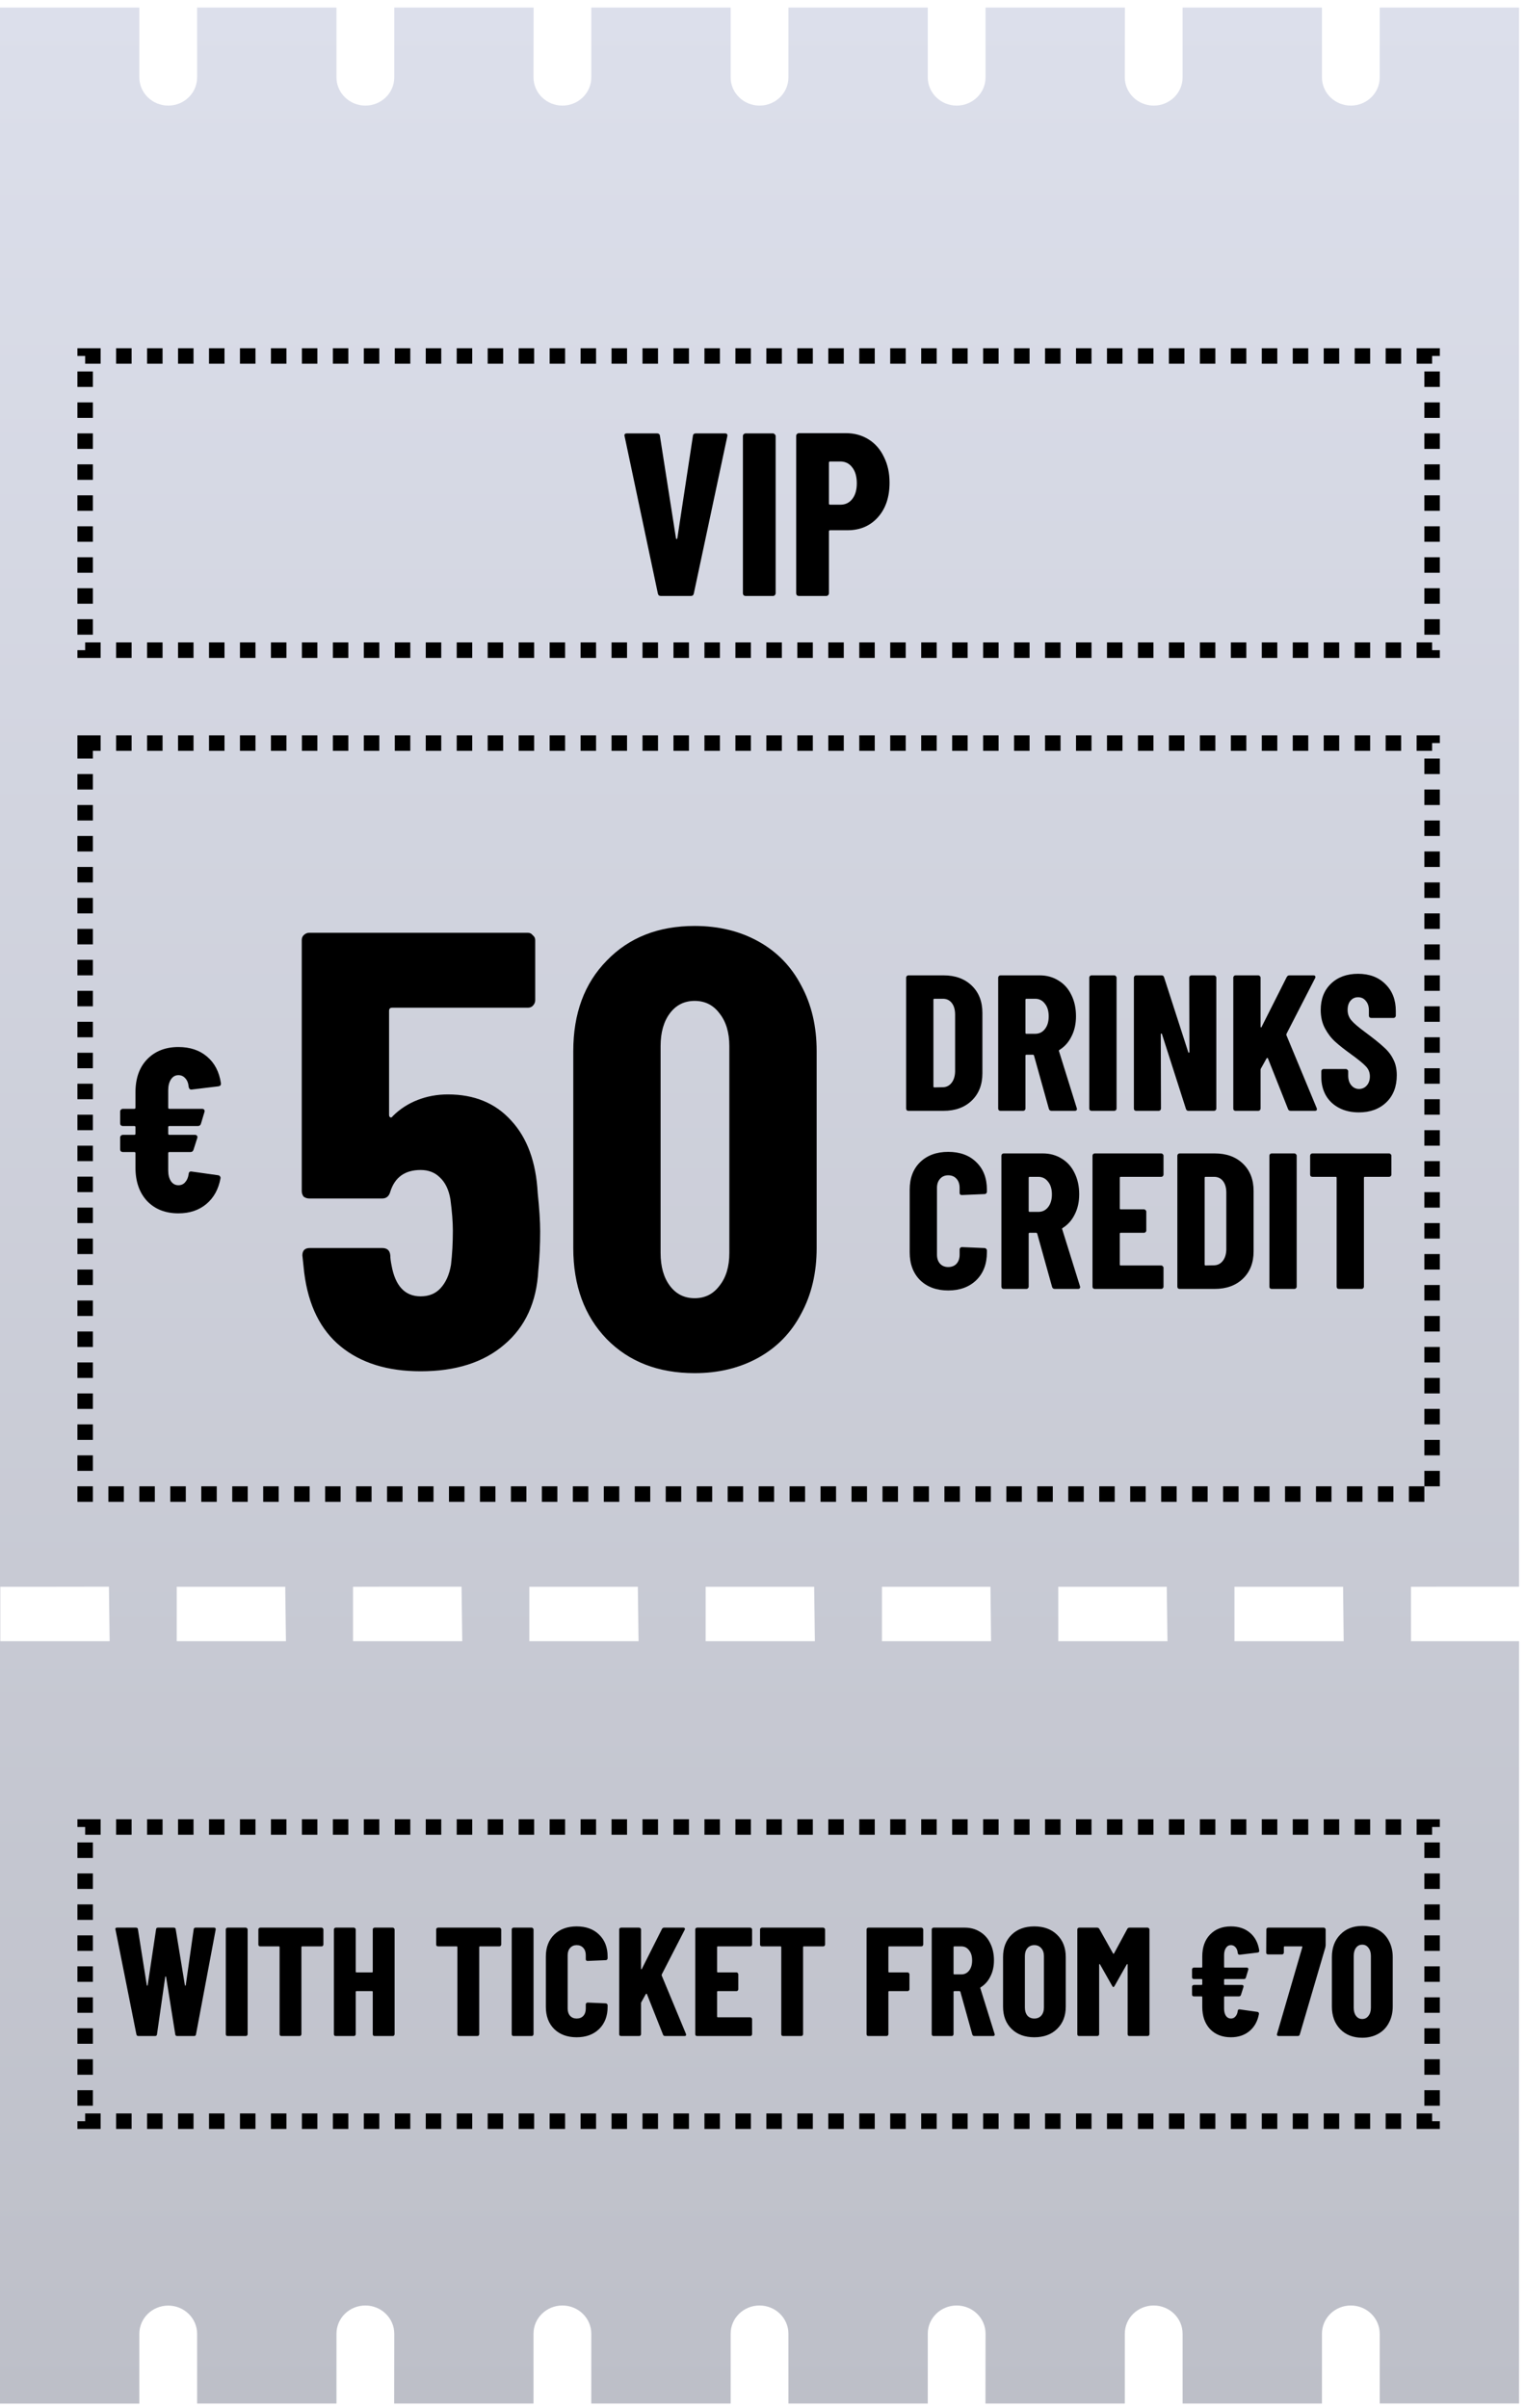
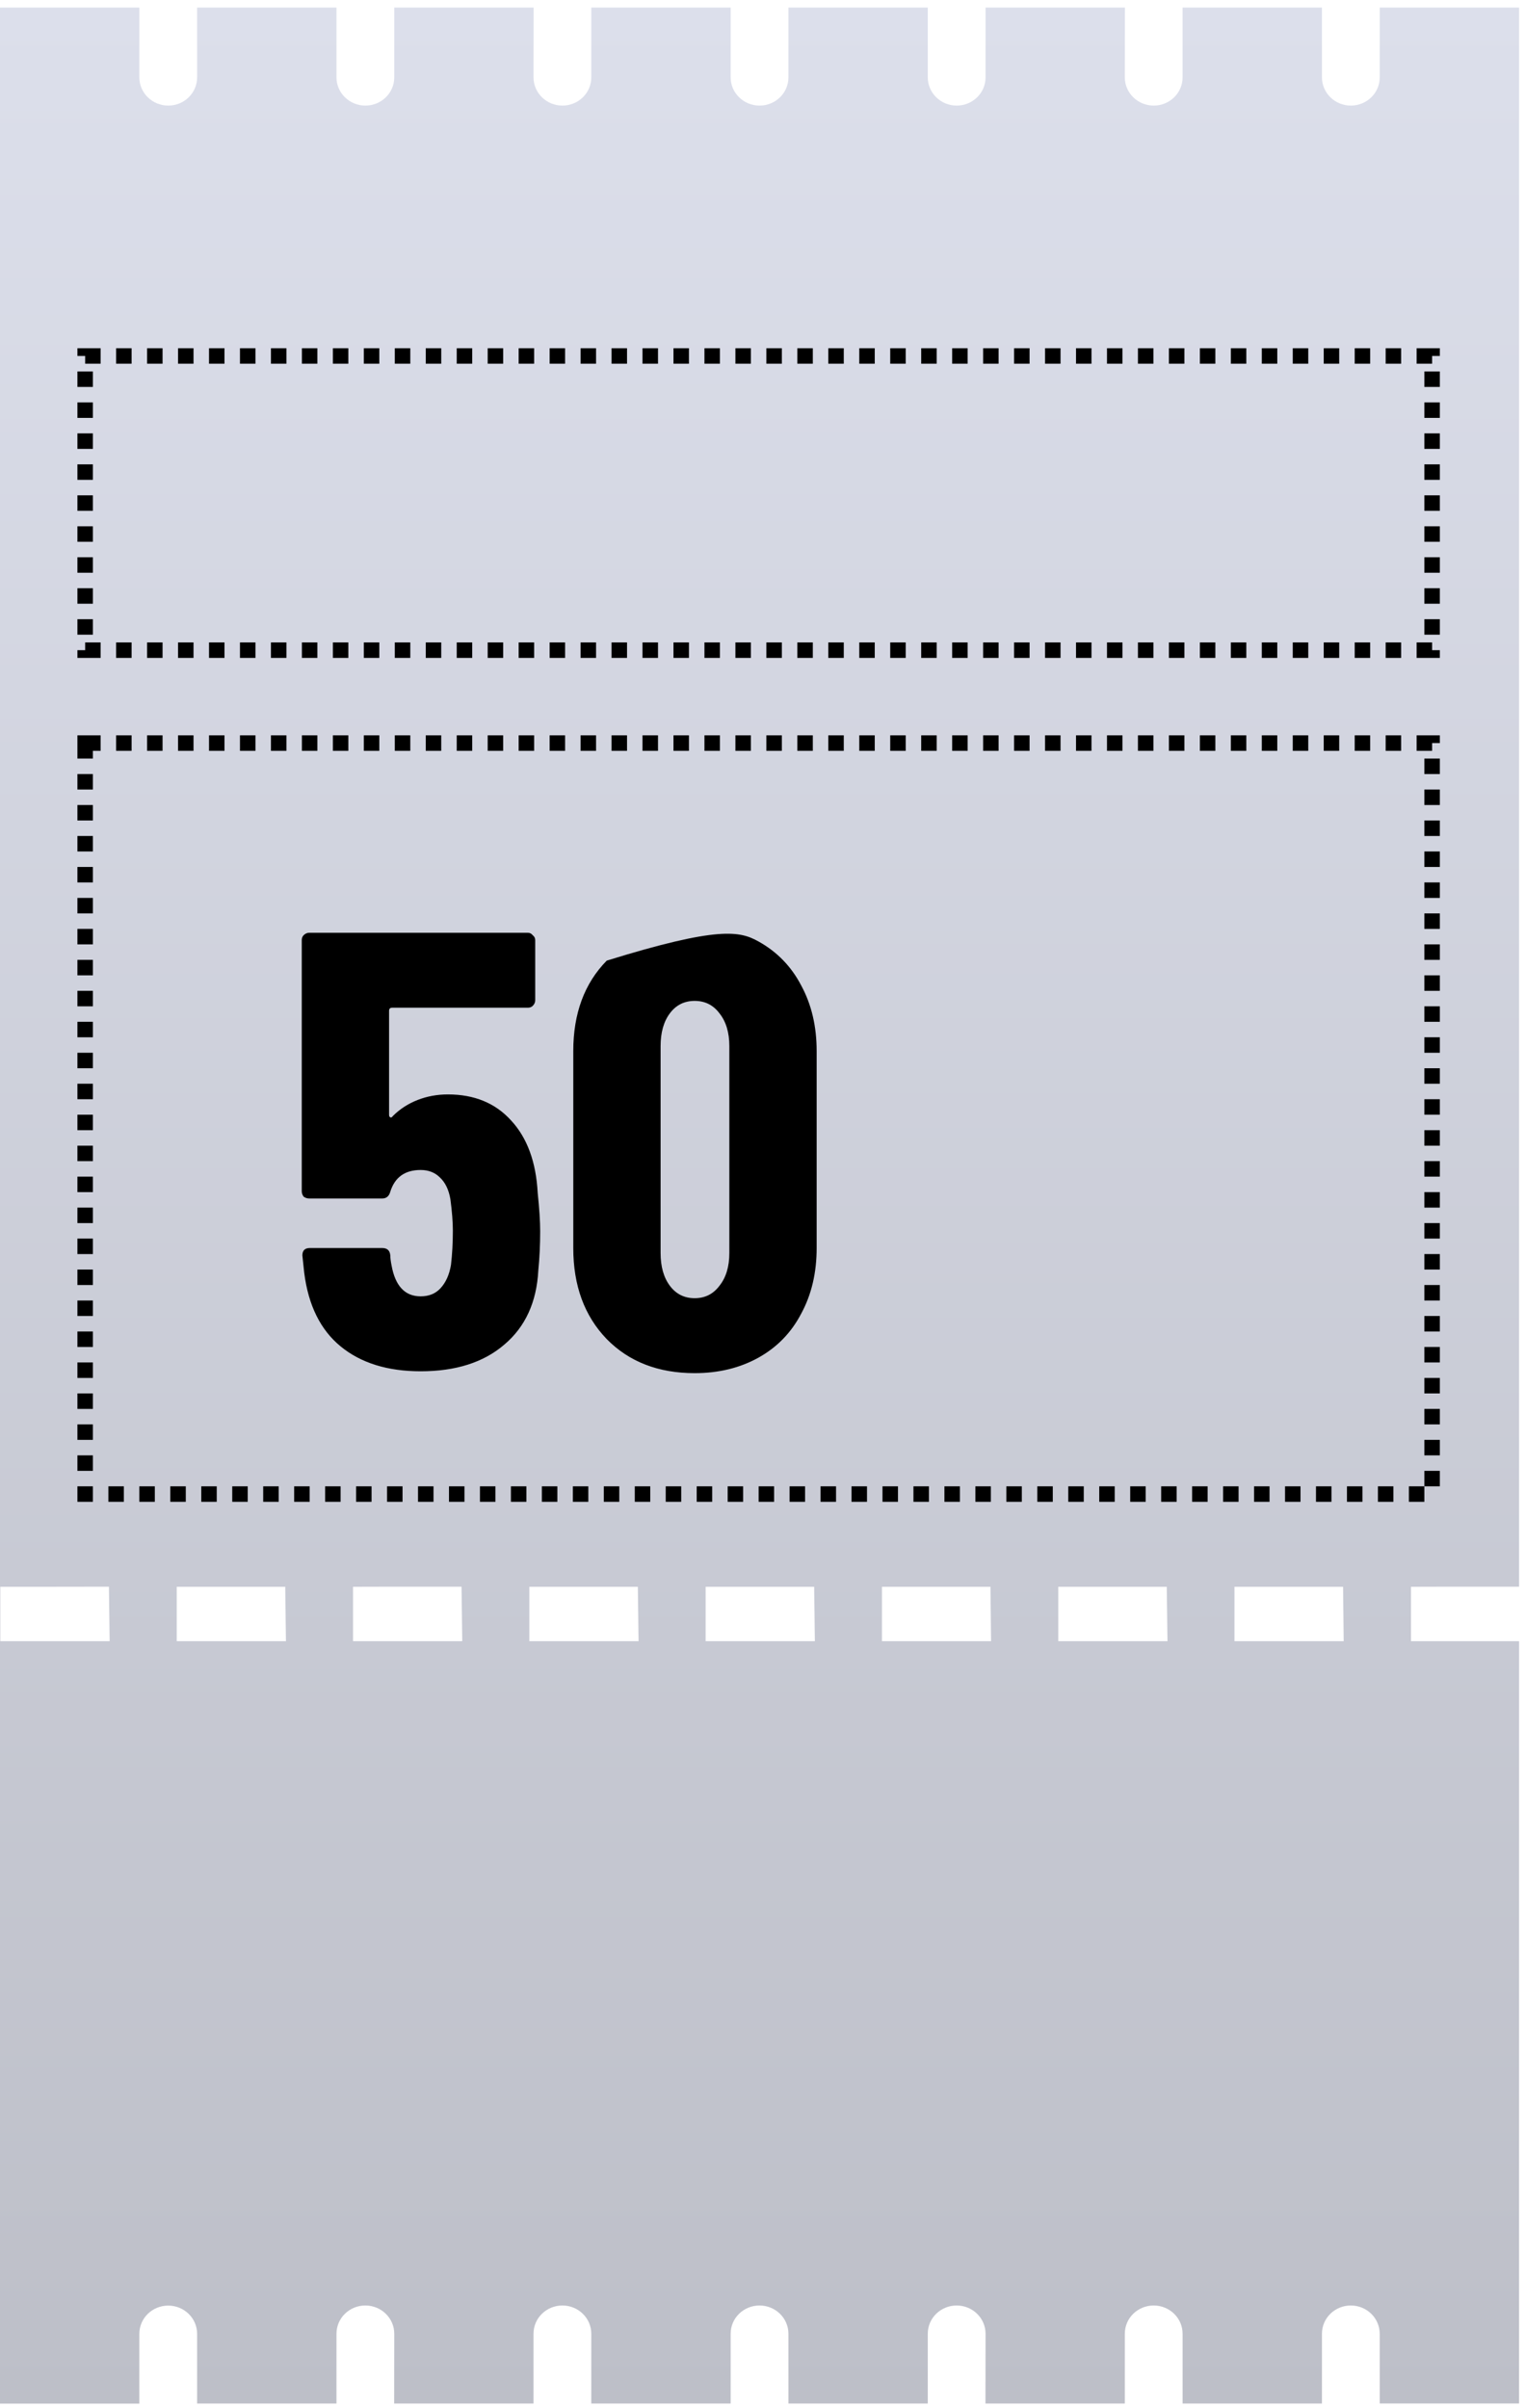
<svg xmlns="http://www.w3.org/2000/svg" width="197" height="311" viewBox="0 0 197 311" fill="none">
  <path d="M178.233 301.449L178.233 310.443L196.234 310.443L196.234 211.983L182.269 211.983L182.269 204.954L187.517 204.941L196.234 204.941L196.234 0.979L178.233 0.979L178.233 9.986C178.233 12.03 176.545 13.639 174.501 13.639C172.457 13.639 170.769 12.017 170.769 9.986L170.769 0.979L152.767 0.979L152.767 9.986C152.767 12.03 151.079 13.639 149.035 13.639C146.991 13.639 145.303 12.017 145.303 9.986L145.316 0.979L127.315 0.979L127.315 9.986C127.315 12.03 125.627 13.639 123.583 13.639C121.538 13.639 119.85 12.017 119.85 9.986L119.85 0.979L101.849 0.979L101.849 9.986C101.849 12.03 100.161 13.639 98.117 13.639C96.073 13.639 94.385 12.017 94.385 9.986L94.385 0.979L76.383 0.979L76.383 9.986C76.383 12.03 74.695 13.639 72.651 13.639C70.607 13.639 68.919 12.017 68.919 9.986L68.932 0.979L50.931 0.979L50.931 9.986C50.931 12.03 49.243 13.639 47.198 13.639C45.154 13.639 43.466 12.017 43.466 9.986L43.466 0.979L25.465 0.979L25.465 9.986C25.465 12.03 23.777 13.639 21.733 13.639C19.688 13.639 18 12.017 18 9.986L18 0.979L-0.001 0.979L-0.001 310.457L18 310.457L18 301.45C18 299.406 19.688 297.797 21.733 297.797C23.777 297.797 25.465 299.419 25.465 301.45L25.465 310.444L43.466 310.444L43.466 301.436C43.466 299.392 45.154 297.784 47.198 297.784C49.243 297.784 50.931 299.406 50.931 301.436L50.917 310.444L68.919 310.444L68.919 301.436C68.919 299.392 70.607 297.784 72.651 297.784C74.695 297.784 76.383 299.406 76.383 301.436L76.383 310.444L94.385 310.444L94.385 301.436C94.385 299.392 96.073 297.784 98.117 297.784C100.161 297.784 101.849 299.406 101.849 301.436L101.849 310.444L119.85 310.444L119.85 301.436C119.85 299.392 121.538 297.784 123.582 297.784C125.627 297.784 127.315 299.406 127.315 301.436L127.302 310.444L145.303 310.444L145.303 301.436C145.303 299.392 146.991 297.784 149.035 297.784C151.079 297.784 152.767 299.406 152.767 301.436L152.767 310.444L170.769 310.444L170.769 301.436C170.769 299.392 172.457 297.784 174.501 297.784C176.545 297.784 178.233 299.405 178.233 301.449ZM14.071 211.983L0.04 211.983L0.04 204.954L5.301 204.954L14.072 204.941L14.164 211.97L14.071 211.983ZM36.847 211.983L22.828 211.983L22.828 204.954L36.847 204.954L36.939 211.983L36.847 211.983ZM59.622 211.983L45.603 211.983L45.603 204.954L50.852 204.941L59.622 204.941L59.715 211.97L59.622 211.983ZM82.397 211.983L68.379 211.983L68.379 204.954L82.397 204.954L82.49 211.983L82.397 211.983ZM105.173 211.983L91.154 211.983L91.154 204.954L105.173 204.954L105.265 211.983L105.173 211.983ZM127.948 211.983L113.93 211.983L113.93 204.954L127.948 204.954L128.027 211.983L127.948 211.983ZM150.723 211.983L136.705 211.983L136.705 204.954L150.723 204.954L150.816 211.983L150.723 211.983ZM173.499 211.983L159.467 211.983L159.467 204.954L173.499 204.954L173.578 211.983L173.499 211.983Z" fill="url(#paint0_linear_5259_25807)" />
  <rect x="11" y="45.978" width="174" height="38" stroke="black" stroke-width="2" stroke-dasharray="2 2" />
-   <path d="M85.37 76.978C85.15 76.978 85.02 76.868 84.98 76.648L80.69 56.368L80.66 56.248C80.66 56.069 80.77 55.978 80.99 55.978H84.86C85.1 55.978 85.23 56.089 85.25 56.309L87.32 69.508C87.34 69.588 87.37 69.629 87.41 69.629C87.45 69.629 87.48 69.588 87.5 69.508L89.51 56.309C89.53 56.089 89.66 55.978 89.9 55.978H93.65C93.91 55.978 94.01 56.108 93.95 56.368L89.63 76.648C89.59 76.868 89.46 76.978 89.24 76.978H85.37ZM96.328 76.978C96.228 76.978 96.138 76.948 96.058 76.888C95.998 76.808 95.968 76.719 95.968 76.618V56.339C95.968 56.239 95.998 56.158 96.058 56.099C96.138 56.019 96.228 55.978 96.328 55.978H99.838C99.938 55.978 100.018 56.019 100.078 56.099C100.158 56.158 100.198 56.239 100.198 56.339V76.618C100.198 76.719 100.158 76.808 100.078 76.888C100.018 76.948 99.938 76.978 99.838 76.978H96.328ZM109.272 55.949C110.373 55.949 111.353 56.218 112.213 56.758C113.073 57.298 113.733 58.059 114.193 59.038C114.673 59.998 114.913 61.099 114.913 62.339C114.913 64.198 114.413 65.689 113.413 66.808C112.413 67.928 111.103 68.489 109.482 68.489H107.233C107.133 68.489 107.083 68.538 107.083 68.638V76.618C107.083 76.719 107.043 76.808 106.963 76.888C106.903 76.948 106.823 76.978 106.723 76.978H103.213C103.113 76.978 103.023 76.948 102.943 76.888C102.883 76.808 102.853 76.719 102.853 76.618V56.309C102.853 56.209 102.883 56.129 102.943 56.069C103.023 55.989 103.113 55.949 103.213 55.949H109.272ZM108.553 65.189C109.193 65.189 109.703 64.948 110.083 64.469C110.483 63.968 110.683 63.288 110.683 62.428C110.683 61.548 110.483 60.858 110.083 60.358C109.703 59.858 109.193 59.608 108.553 59.608H107.233C107.133 59.608 107.083 59.658 107.083 59.758V65.038C107.083 65.138 107.133 65.189 107.233 65.189H108.553Z" fill="black" />
  <rect x="11" y="95.978" width="174" height="97" stroke="black" stroke-width="2" stroke-dasharray="2 2" />
-   <path d="M23.05 153.089C23.41 153.089 23.7 152.959 23.92 152.699C24.16 152.439 24.31 152.089 24.37 151.649C24.39 151.389 24.52 151.279 24.76 151.319L28.18 151.799C28.3 151.819 28.38 151.869 28.42 151.949C28.48 152.009 28.5 152.099 28.48 152.219C28.22 153.619 27.61 154.719 26.65 155.519C25.69 156.319 24.49 156.719 23.05 156.719C21.37 156.719 20.02 156.189 19 155.129C18 154.049 17.5 152.609 17.5 150.809V148.949C17.5 148.849 17.45 148.799 17.35 148.799H15.88C15.78 148.799 15.69 148.769 15.61 148.709C15.55 148.629 15.52 148.539 15.52 148.439V146.939C15.52 146.839 15.55 146.759 15.61 146.699C15.69 146.619 15.78 146.579 15.88 146.579H17.35C17.45 146.579 17.5 146.529 17.5 146.429V145.589C17.5 145.489 17.45 145.439 17.35 145.439H15.88C15.78 145.439 15.69 145.409 15.61 145.349C15.55 145.269 15.52 145.179 15.52 145.079V143.579C15.52 143.479 15.55 143.399 15.61 143.339C15.69 143.259 15.78 143.219 15.88 143.219H17.35C17.45 143.219 17.5 143.169 17.5 143.069V141.089C17.5 139.289 18 137.869 19 136.829C20.02 135.769 21.37 135.239 23.05 135.239C24.55 135.239 25.78 135.649 26.74 136.469C27.72 137.289 28.32 138.439 28.54 139.919V140.009C28.54 140.169 28.44 140.269 28.24 140.309L24.76 140.729H24.7C24.52 140.729 24.41 140.609 24.37 140.369C24.33 139.909 24.19 139.549 23.95 139.289C23.71 139.009 23.41 138.869 23.05 138.869C22.65 138.869 22.33 139.049 22.09 139.409C21.85 139.769 21.73 140.239 21.73 140.819V143.069C21.73 143.169 21.78 143.219 21.88 143.219H26.11C26.23 143.219 26.32 143.259 26.38 143.339C26.44 143.419 26.45 143.519 26.41 143.639L25.96 145.139C25.9 145.339 25.77 145.439 25.57 145.439H21.88C21.78 145.439 21.73 145.489 21.73 145.589V146.429C21.73 146.529 21.78 146.579 21.88 146.579H25.18C25.3 146.579 25.39 146.619 25.45 146.699C25.51 146.779 25.52 146.879 25.48 146.999L25 148.499C24.94 148.699 24.81 148.799 24.61 148.799H21.88C21.78 148.799 21.73 148.849 21.73 148.949V151.169C21.73 151.749 21.85 152.219 22.09 152.579C22.33 152.919 22.65 153.089 23.05 153.089Z" fill="black" />
-   <path d="M69.46 154.079C69.673 156.105 69.78 157.759 69.78 159.039C69.78 160.799 69.7 162.479 69.54 164.079C69.327 168.185 67.86 171.385 65.14 173.679C62.473 175.972 58.873 177.119 54.34 177.119C50.073 177.119 46.633 176.052 44.02 173.919C41.407 171.785 39.833 168.612 39.3 164.399L39.06 162.159C39.06 161.519 39.38 161.199 40.02 161.199H49.38C50.02 161.199 50.367 161.519 50.42 162.159C50.42 162.479 50.473 162.905 50.58 163.439C51.06 166.105 52.313 167.439 54.34 167.439C55.407 167.439 56.26 167.092 56.9 166.399C57.593 165.652 58.047 164.639 58.26 163.359C58.42 161.972 58.5 160.505 58.5 158.959C58.5 157.839 58.393 156.479 58.18 154.879C57.967 153.652 57.513 152.719 56.82 152.079C56.18 151.439 55.353 151.119 54.34 151.119C52.313 151.119 51.007 152.052 50.42 153.919C50.26 154.505 49.913 154.799 49.38 154.799H39.94C39.673 154.799 39.433 154.719 39.22 154.559C39.06 154.345 38.98 154.105 38.98 153.839V121.439C38.98 121.172 39.06 120.959 39.22 120.799C39.433 120.585 39.673 120.479 39.94 120.479H68.18C68.447 120.479 68.66 120.585 68.82 120.799C69.033 120.959 69.14 121.172 69.14 121.439V129.199C69.14 129.465 69.033 129.705 68.82 129.919C68.66 130.079 68.447 130.159 68.18 130.159H50.66C50.393 130.159 50.26 130.292 50.26 130.559V143.999C50.26 144.159 50.313 144.265 50.42 144.319C50.527 144.372 50.633 144.319 50.74 144.159C51.647 143.252 52.713 142.559 53.94 142.079C55.167 141.599 56.473 141.359 57.86 141.359C61.273 141.359 63.993 142.479 66.02 144.719C68.1 146.959 69.247 150.079 69.46 154.079ZM89.736 177.359C85.043 177.359 81.256 175.892 78.376 172.959C75.496 169.972 74.056 166.052 74.056 161.199V135.759C74.056 130.905 75.496 127.012 78.376 124.079C81.256 121.092 85.043 119.599 89.736 119.599C92.83 119.599 95.576 120.265 97.976 121.599C100.376 122.932 102.216 124.825 103.496 127.279C104.83 129.732 105.496 132.559 105.496 135.759V161.199C105.496 164.399 104.83 167.225 103.496 169.679C102.216 172.132 100.376 174.025 97.976 175.359C95.576 176.692 92.83 177.359 89.736 177.359ZM89.736 167.679C91.07 167.679 92.136 167.145 92.936 166.079C93.79 165.012 94.216 163.599 94.216 161.839V135.119C94.216 133.359 93.79 131.945 92.936 130.879C92.136 129.812 91.07 129.279 89.736 129.279C88.403 129.279 87.336 129.812 86.536 130.879C85.736 131.945 85.336 133.359 85.336 135.119V161.839C85.336 163.599 85.736 165.012 86.536 166.079C87.336 167.145 88.403 167.679 89.736 167.679Z" fill="black" />
-   <path d="M117.356 143.479C117.273 143.479 117.198 143.454 117.131 143.404C117.081 143.337 117.056 143.262 117.056 143.179V126.279C117.056 126.195 117.081 126.129 117.131 126.079C117.198 126.012 117.273 125.979 117.356 125.979H121.881C123.398 125.979 124.614 126.42 125.531 127.304C126.448 128.187 126.906 129.362 126.906 130.829V138.629C126.906 140.095 126.448 141.27 125.531 142.154C124.614 143.037 123.398 143.479 121.881 143.479H117.356ZM120.581 140.329C120.581 140.412 120.623 140.454 120.706 140.454L121.831 140.429C122.281 140.412 122.648 140.22 122.931 139.854C123.214 139.487 123.364 139.004 123.381 138.404V131.054C123.381 130.42 123.239 129.92 122.956 129.554C122.673 129.187 122.289 129.004 121.806 129.004H120.706C120.623 129.004 120.581 129.045 120.581 129.129V140.329ZM135.846 143.479C135.662 143.479 135.546 143.395 135.496 143.229L133.571 136.329C133.537 136.262 133.496 136.229 133.446 136.229H132.596C132.512 136.229 132.471 136.27 132.471 136.354V143.179C132.471 143.262 132.437 143.337 132.371 143.404C132.321 143.454 132.254 143.479 132.171 143.479H129.246C129.162 143.479 129.087 143.454 129.021 143.404C128.971 143.337 128.946 143.262 128.946 143.179V126.279C128.946 126.195 128.971 126.129 129.021 126.079C129.087 126.012 129.162 125.979 129.246 125.979H134.296C135.212 125.979 136.029 126.204 136.746 126.654C137.462 127.087 138.012 127.704 138.396 128.504C138.796 129.304 138.996 130.22 138.996 131.254C138.996 132.237 138.804 133.104 138.421 133.854C138.054 134.604 137.537 135.187 136.871 135.604C136.837 135.62 136.812 135.645 136.796 135.679C136.779 135.695 136.779 135.72 136.796 135.754L139.096 143.129L139.121 143.229C139.121 143.395 139.029 143.479 138.846 143.479H135.846ZM132.596 129.004C132.512 129.004 132.471 129.045 132.471 129.129V133.404C132.471 133.487 132.512 133.529 132.596 133.529H133.721C134.237 133.529 134.654 133.329 134.971 132.929C135.304 132.512 135.471 131.962 135.471 131.279C135.471 130.579 135.304 130.029 134.971 129.629C134.654 129.212 134.237 129.004 133.721 129.004H132.596ZM141.013 143.479C140.93 143.479 140.855 143.454 140.788 143.404C140.738 143.337 140.713 143.262 140.713 143.179V126.279C140.713 126.195 140.738 126.129 140.788 126.079C140.855 126.012 140.93 125.979 141.013 125.979H143.938C144.022 125.979 144.088 126.012 144.138 126.079C144.205 126.129 144.238 126.195 144.238 126.279V143.179C144.238 143.262 144.205 143.337 144.138 143.404C144.088 143.454 144.022 143.479 143.938 143.479H141.013ZM153.625 126.279C153.625 126.195 153.65 126.129 153.7 126.079C153.767 126.012 153.842 125.979 153.925 125.979H156.825C156.908 125.979 156.975 126.012 157.025 126.079C157.092 126.129 157.125 126.195 157.125 126.279V143.179C157.125 143.262 157.092 143.337 157.025 143.404C156.975 143.454 156.908 143.479 156.825 143.479H153.525C153.358 143.479 153.25 143.395 153.2 143.229L150.1 133.554C150.083 133.504 150.05 133.487 150 133.504C149.967 133.504 149.95 133.529 149.95 133.579L149.975 143.179C149.975 143.262 149.942 143.337 149.875 143.404C149.825 143.454 149.758 143.479 149.675 143.479H146.775C146.692 143.479 146.617 143.454 146.55 143.404C146.5 143.337 146.475 143.262 146.475 143.179V126.279C146.475 126.195 146.5 126.129 146.55 126.079C146.617 126.012 146.692 125.979 146.775 125.979H150.05C150.217 125.979 150.325 126.062 150.375 126.229L153.5 135.904C153.517 135.954 153.542 135.979 153.575 135.979C153.625 135.962 153.65 135.929 153.65 135.879L153.625 126.279ZM159.617 143.479C159.533 143.479 159.458 143.454 159.392 143.404C159.342 143.337 159.317 143.262 159.317 143.179V126.279C159.317 126.195 159.342 126.129 159.392 126.079C159.458 126.012 159.533 125.979 159.617 125.979H162.542C162.625 125.979 162.692 126.012 162.742 126.079C162.808 126.129 162.842 126.195 162.842 126.279V132.579C162.842 132.645 162.858 132.687 162.892 132.704C162.942 132.704 162.975 132.67 162.992 132.604L166.217 126.204C166.3 126.054 166.417 125.979 166.567 125.979H169.667C169.783 125.979 169.858 126.012 169.892 126.079C169.942 126.129 169.942 126.212 169.892 126.329L166.192 133.529C166.175 133.595 166.167 133.645 166.167 133.679L170.092 143.129C170.108 143.162 170.117 143.212 170.117 143.279C170.117 143.412 170.033 143.479 169.867 143.479H166.742C166.558 143.479 166.442 143.404 166.392 143.254L163.792 136.704C163.775 136.654 163.75 136.637 163.717 136.654C163.683 136.654 163.65 136.67 163.617 136.704L162.892 138.004C162.858 138.07 162.842 138.12 162.842 138.154V143.179C162.842 143.262 162.808 143.337 162.742 143.404C162.692 143.454 162.625 143.479 162.542 143.479H159.617ZM175.536 143.679C174.569 143.679 173.719 143.487 172.986 143.104C172.252 142.72 171.686 142.187 171.286 141.504C170.886 140.804 170.686 140.004 170.686 139.104V138.379C170.686 138.295 170.711 138.229 170.761 138.179C170.827 138.112 170.902 138.079 170.986 138.079H173.861C173.944 138.079 174.011 138.112 174.061 138.179C174.127 138.229 174.161 138.295 174.161 138.379V138.929C174.161 139.445 174.294 139.862 174.561 140.179C174.827 140.495 175.161 140.654 175.561 140.654C175.961 140.654 176.294 140.504 176.561 140.204C176.827 139.904 176.961 139.512 176.961 139.029C176.961 138.529 176.794 138.104 176.461 137.754C176.127 137.387 175.477 136.854 174.511 136.154C173.677 135.554 173.002 135.02 172.486 134.554C171.969 134.087 171.527 133.512 171.161 132.829C170.794 132.145 170.611 131.354 170.611 130.454C170.611 129.037 171.052 127.904 171.936 127.054C172.819 126.204 173.986 125.779 175.436 125.779C176.902 125.779 178.077 126.22 178.961 127.104C179.861 127.987 180.311 129.145 180.311 130.579V131.179C180.311 131.262 180.277 131.337 180.211 131.404C180.161 131.454 180.094 131.479 180.011 131.479H177.136C177.052 131.479 176.977 131.454 176.911 131.404C176.861 131.337 176.836 131.262 176.836 131.179V130.504C176.836 129.987 176.702 129.579 176.436 129.279C176.186 128.962 175.852 128.804 175.436 128.804C175.036 128.804 174.711 128.954 174.461 129.254C174.211 129.537 174.086 129.937 174.086 130.454C174.086 130.954 174.244 131.395 174.561 131.779C174.877 132.162 175.502 132.695 176.436 133.379C177.469 134.145 178.244 134.77 178.761 135.254C179.294 135.72 179.702 136.245 179.986 136.829C180.286 137.395 180.436 138.079 180.436 138.879C180.436 140.345 179.986 141.512 179.086 142.379C178.186 143.245 177.002 143.679 175.536 143.679ZM122.489 166.679C120.989 166.679 119.781 166.237 118.864 165.354C117.964 164.454 117.514 163.254 117.514 161.754V153.654C117.514 152.17 117.964 150.987 118.864 150.104C119.781 149.22 120.989 148.779 122.489 148.779C124.006 148.779 125.214 149.22 126.114 150.104C127.031 150.987 127.489 152.17 127.489 153.654V153.929C127.489 154.012 127.456 154.087 127.389 154.154C127.339 154.204 127.272 154.229 127.189 154.229L124.264 154.354C124.064 154.354 123.964 154.262 123.964 154.079V153.429C123.964 152.945 123.831 152.554 123.564 152.254C123.297 151.954 122.939 151.804 122.489 151.804C122.056 151.804 121.706 151.954 121.439 152.254C121.172 152.554 121.039 152.945 121.039 153.429V162.054C121.039 162.537 121.172 162.929 121.439 163.229C121.706 163.512 122.056 163.654 122.489 163.654C122.939 163.654 123.297 163.512 123.564 163.229C123.831 162.929 123.964 162.537 123.964 162.054V161.379C123.964 161.295 123.989 161.229 124.039 161.179C124.106 161.112 124.181 161.079 124.264 161.079L127.189 161.204C127.272 161.204 127.339 161.237 127.389 161.304C127.456 161.354 127.489 161.42 127.489 161.504V161.754C127.489 163.254 127.031 164.454 126.114 165.354C125.197 166.237 123.989 166.679 122.489 166.679ZM136.261 166.479C136.077 166.479 135.961 166.395 135.911 166.229L133.986 159.329C133.952 159.262 133.911 159.229 133.861 159.229H133.011C132.927 159.229 132.886 159.27 132.886 159.354V166.179C132.886 166.262 132.852 166.337 132.786 166.404C132.736 166.454 132.669 166.479 132.586 166.479H129.661C129.577 166.479 129.502 166.454 129.436 166.404C129.386 166.337 129.361 166.262 129.361 166.179V149.279C129.361 149.195 129.386 149.129 129.436 149.079C129.502 149.012 129.577 148.979 129.661 148.979H134.711C135.627 148.979 136.444 149.204 137.161 149.654C137.877 150.087 138.427 150.704 138.811 151.504C139.211 152.304 139.411 153.22 139.411 154.254C139.411 155.237 139.219 156.104 138.836 156.854C138.469 157.604 137.952 158.187 137.286 158.604C137.252 158.62 137.227 158.645 137.211 158.679C137.194 158.695 137.194 158.72 137.211 158.754L139.511 166.129L139.536 166.229C139.536 166.395 139.444 166.479 139.261 166.479H136.261ZM133.011 152.004C132.927 152.004 132.886 152.045 132.886 152.129V156.404C132.886 156.487 132.927 156.529 133.011 156.529H134.136C134.652 156.529 135.069 156.329 135.386 155.929C135.719 155.512 135.886 154.962 135.886 154.279C135.886 153.579 135.719 153.029 135.386 152.629C135.069 152.212 134.652 152.004 134.136 152.004H133.011ZM150.303 151.704C150.303 151.787 150.27 151.862 150.203 151.929C150.153 151.979 150.087 152.004 150.003 152.004H144.778C144.695 152.004 144.653 152.045 144.653 152.129V156.079C144.653 156.162 144.695 156.204 144.778 156.204H147.778C147.862 156.204 147.928 156.237 147.978 156.304C148.045 156.354 148.078 156.42 148.078 156.504V158.929C148.078 159.012 148.045 159.087 147.978 159.154C147.928 159.204 147.862 159.229 147.778 159.229H144.778C144.695 159.229 144.653 159.27 144.653 159.354V163.329C144.653 163.412 144.695 163.454 144.778 163.454H150.003C150.087 163.454 150.153 163.487 150.203 163.554C150.27 163.604 150.303 163.67 150.303 163.754V166.179C150.303 166.262 150.27 166.337 150.203 166.404C150.153 166.454 150.087 166.479 150.003 166.479H141.428C141.345 166.479 141.27 166.454 141.203 166.404C141.153 166.337 141.128 166.262 141.128 166.179V149.279C141.128 149.195 141.153 149.129 141.203 149.079C141.27 149.012 141.345 148.979 141.428 148.979H150.003C150.087 148.979 150.153 149.012 150.203 149.079C150.27 149.129 150.303 149.195 150.303 149.279V151.704ZM152.39 166.479C152.307 166.479 152.232 166.454 152.165 166.404C152.115 166.337 152.09 166.262 152.09 166.179V149.279C152.09 149.195 152.115 149.129 152.165 149.079C152.232 149.012 152.307 148.979 152.39 148.979H156.915C158.432 148.979 159.649 149.42 160.565 150.304C161.482 151.187 161.94 152.362 161.94 153.829V161.629C161.94 163.095 161.482 164.27 160.565 165.154C159.649 166.037 158.432 166.479 156.915 166.479H152.39ZM155.615 163.329C155.615 163.412 155.657 163.454 155.74 163.454L156.865 163.429C157.315 163.412 157.682 163.22 157.965 162.854C158.249 162.487 158.399 162.004 158.415 161.404V154.054C158.415 153.42 158.274 152.92 157.99 152.554C157.707 152.187 157.324 152.004 156.84 152.004H155.74C155.657 152.004 155.615 152.045 155.615 152.129V163.329ZM164.28 166.479C164.197 166.479 164.122 166.454 164.055 166.404C164.005 166.337 163.98 166.262 163.98 166.179V149.279C163.98 149.195 164.005 149.129 164.055 149.079C164.122 149.012 164.197 148.979 164.28 148.979H167.205C167.288 148.979 167.355 149.012 167.405 149.079C167.472 149.129 167.505 149.195 167.505 149.279V166.179C167.505 166.262 167.472 166.337 167.405 166.404C167.355 166.454 167.288 166.479 167.205 166.479H164.28ZM179.442 148.979C179.525 148.979 179.592 149.012 179.642 149.079C179.708 149.129 179.742 149.195 179.742 149.279V151.704C179.742 151.787 179.708 151.862 179.642 151.929C179.592 151.979 179.525 152.004 179.442 152.004H176.317C176.233 152.004 176.192 152.045 176.192 152.129V166.179C176.192 166.262 176.158 166.337 176.092 166.404C176.042 166.454 175.975 166.479 175.892 166.479H172.967C172.883 166.479 172.808 166.454 172.742 166.404C172.692 166.337 172.667 166.262 172.667 166.179V152.129C172.667 152.045 172.625 152.004 172.542 152.004H169.542C169.458 152.004 169.383 151.979 169.317 151.929C169.267 151.862 169.242 151.787 169.242 151.704V149.279C169.242 149.195 169.267 149.129 169.317 149.079C169.383 149.012 169.458 148.979 169.542 148.979H179.442Z" fill="black" />
-   <rect x="11" y="235.979" width="174" height="38" stroke="black" stroke-width="2" stroke-dasharray="2 2" />
-   <path d="M17.88 262.979C17.733 262.979 17.647 262.905 17.62 262.759L14.92 249.239L14.9 249.159C14.9 249.039 14.973 248.979 15.12 248.979H17.56C17.72 248.979 17.807 249.052 17.82 249.199L18.96 256.399C18.973 256.452 18.993 256.479 19.02 256.479C19.047 256.479 19.067 256.452 19.08 256.399L20.16 249.199C20.173 249.052 20.26 248.979 20.42 248.979H22.44C22.6 248.979 22.687 249.052 22.7 249.199L23.88 256.399C23.893 256.452 23.913 256.479 23.94 256.479C23.967 256.479 23.987 256.452 24 256.399L25.02 249.199C25.033 249.052 25.12 248.979 25.28 248.979H27.64C27.813 248.979 27.887 249.065 27.86 249.239L25.32 262.759C25.307 262.905 25.22 262.979 25.06 262.979H22.9C22.74 262.979 22.653 262.905 22.64 262.759L21.46 255.359C21.447 255.305 21.427 255.279 21.4 255.279C21.373 255.279 21.353 255.305 21.34 255.359L20.28 262.759C20.267 262.905 20.18 262.979 20.02 262.979H17.88ZM29.409 262.979C29.342 262.979 29.282 262.959 29.229 262.919C29.189 262.865 29.169 262.805 29.169 262.739V249.219C29.169 249.152 29.189 249.099 29.229 249.059C29.282 249.005 29.342 248.979 29.409 248.979H31.749C31.816 248.979 31.869 249.005 31.909 249.059C31.962 249.099 31.989 249.152 31.989 249.219V262.739C31.989 262.805 31.962 262.865 31.909 262.919C31.869 262.959 31.816 262.979 31.749 262.979H29.409ZM41.538 248.979C41.605 248.979 41.658 249.005 41.698 249.059C41.752 249.099 41.778 249.152 41.778 249.219V251.159C41.778 251.225 41.752 251.285 41.698 251.339C41.658 251.379 41.605 251.399 41.538 251.399H39.038C38.972 251.399 38.938 251.432 38.938 251.499V262.739C38.938 262.805 38.912 262.865 38.858 262.919C38.818 262.959 38.765 262.979 38.698 262.979H36.358C36.292 262.979 36.232 262.959 36.178 262.919C36.138 262.865 36.118 262.805 36.118 262.739V251.499C36.118 251.432 36.085 251.399 36.018 251.399H33.618C33.552 251.399 33.492 251.379 33.438 251.339C33.398 251.285 33.378 251.225 33.378 251.159V249.219C33.378 249.152 33.398 249.099 33.438 249.059C33.492 249.005 33.552 248.979 33.618 248.979H41.538ZM48.154 249.219C48.154 249.152 48.174 249.099 48.214 249.059C48.267 249.005 48.327 248.979 48.394 248.979H50.734C50.801 248.979 50.854 249.005 50.894 249.059C50.947 249.099 50.974 249.152 50.974 249.219V262.739C50.974 262.805 50.947 262.865 50.894 262.919C50.854 262.959 50.801 262.979 50.734 262.979H48.394C48.327 262.979 48.267 262.959 48.214 262.919C48.174 262.865 48.154 262.805 48.154 262.739V257.279C48.154 257.212 48.121 257.179 48.054 257.179H46.054C45.987 257.179 45.954 257.212 45.954 257.279V262.739C45.954 262.805 45.927 262.865 45.874 262.919C45.834 262.959 45.781 262.979 45.714 262.979H43.374C43.307 262.979 43.247 262.959 43.194 262.919C43.154 262.865 43.134 262.805 43.134 262.739V249.219C43.134 249.152 43.154 249.099 43.194 249.059C43.247 249.005 43.307 248.979 43.374 248.979H45.714C45.781 248.979 45.834 249.005 45.874 249.059C45.927 249.099 45.954 249.152 45.954 249.219V254.659C45.954 254.725 45.987 254.759 46.054 254.759H48.054C48.121 254.759 48.154 254.725 48.154 254.659V249.219ZM64.507 248.979C64.574 248.979 64.627 249.005 64.667 249.059C64.721 249.099 64.747 249.152 64.747 249.219V251.159C64.747 251.225 64.721 251.285 64.667 251.339C64.627 251.379 64.574 251.399 64.507 251.399H62.007C61.941 251.399 61.907 251.432 61.907 251.499V262.739C61.907 262.805 61.88 262.865 61.827 262.919C61.787 262.959 61.734 262.979 61.667 262.979H59.327C59.261 262.979 59.2 262.959 59.147 262.919C59.107 262.865 59.087 262.805 59.087 262.739V251.499C59.087 251.432 59.054 251.399 58.987 251.399H56.587C56.52 251.399 56.461 251.379 56.407 251.339C56.367 251.285 56.347 251.225 56.347 251.159V249.219C56.347 249.152 56.367 249.099 56.407 249.059C56.461 249.005 56.52 248.979 56.587 248.979H64.507ZM66.343 262.979C66.276 262.979 66.216 262.959 66.163 262.919C66.123 262.865 66.103 262.805 66.103 262.739V249.219C66.103 249.152 66.123 249.099 66.163 249.059C66.216 249.005 66.276 248.979 66.343 248.979H68.683C68.749 248.979 68.803 249.005 68.843 249.059C68.896 249.099 68.923 249.152 68.923 249.219V262.739C68.923 262.805 68.896 262.865 68.843 262.919C68.803 262.959 68.749 262.979 68.683 262.979H66.343ZM74.492 263.139C73.292 263.139 72.325 262.785 71.592 262.079C70.872 261.359 70.512 260.399 70.512 259.199V252.719C70.512 251.532 70.872 250.585 71.592 249.879C72.325 249.172 73.292 248.819 74.492 248.819C75.705 248.819 76.672 249.172 77.392 249.879C78.125 250.585 78.492 251.532 78.492 252.719V252.939C78.492 253.005 78.465 253.065 78.412 253.119C78.372 253.159 78.319 253.179 78.252 253.179L75.912 253.279C75.752 253.279 75.672 253.205 75.672 253.059V252.539C75.672 252.152 75.565 251.839 75.352 251.599C75.139 251.359 74.852 251.239 74.492 251.239C74.145 251.239 73.865 251.359 73.652 251.599C73.439 251.839 73.332 252.152 73.332 252.539V259.439C73.332 259.825 73.439 260.139 73.652 260.379C73.865 260.605 74.145 260.719 74.492 260.719C74.852 260.719 75.139 260.605 75.352 260.379C75.565 260.139 75.672 259.825 75.672 259.439V258.899C75.672 258.832 75.692 258.779 75.732 258.739C75.785 258.685 75.845 258.659 75.912 258.659L78.252 258.759C78.319 258.759 78.372 258.785 78.412 258.839C78.465 258.879 78.492 258.932 78.492 258.999V259.199C78.492 260.399 78.125 261.359 77.392 262.079C76.659 262.785 75.692 263.139 74.492 263.139ZM80.229 262.979C80.163 262.979 80.103 262.959 80.049 262.919C80.009 262.865 79.989 262.805 79.989 262.739V249.219C79.989 249.152 80.009 249.099 80.049 249.059C80.103 249.005 80.163 248.979 80.229 248.979H82.569C82.636 248.979 82.689 249.005 82.729 249.059C82.783 249.099 82.809 249.152 82.809 249.219V254.259C82.809 254.312 82.823 254.345 82.849 254.359C82.889 254.359 82.916 254.332 82.929 254.279L85.509 249.159C85.576 249.039 85.669 248.979 85.789 248.979H88.269C88.363 248.979 88.423 249.005 88.449 249.059C88.489 249.099 88.489 249.165 88.449 249.259L85.489 255.019C85.476 255.072 85.469 255.112 85.469 255.139L88.609 262.699C88.623 262.725 88.629 262.765 88.629 262.819C88.629 262.925 88.563 262.979 88.429 262.979H85.929C85.783 262.979 85.689 262.919 85.649 262.799L83.569 257.559C83.556 257.519 83.536 257.505 83.509 257.519C83.483 257.519 83.456 257.532 83.429 257.559L82.849 258.599C82.823 258.652 82.809 258.692 82.809 258.719V262.739C82.809 262.805 82.783 262.865 82.729 262.919C82.689 262.959 82.636 262.979 82.569 262.979H80.229ZM97.154 251.159C97.154 251.225 97.127 251.285 97.074 251.339C97.034 251.379 96.98 251.399 96.914 251.399H92.734C92.667 251.399 92.634 251.432 92.634 251.499V254.659C92.634 254.725 92.667 254.759 92.734 254.759H95.134C95.2 254.759 95.254 254.785 95.294 254.839C95.347 254.879 95.374 254.932 95.374 254.999V256.939C95.374 257.005 95.347 257.065 95.294 257.119C95.254 257.159 95.2 257.179 95.134 257.179H92.734C92.667 257.179 92.634 257.212 92.634 257.279V260.459C92.634 260.525 92.667 260.559 92.734 260.559H96.914C96.98 260.559 97.034 260.585 97.074 260.639C97.127 260.679 97.154 260.732 97.154 260.799V262.739C97.154 262.805 97.127 262.865 97.074 262.919C97.034 262.959 96.98 262.979 96.914 262.979H90.054C89.987 262.979 89.927 262.959 89.874 262.919C89.834 262.865 89.814 262.805 89.814 262.739V249.219C89.814 249.152 89.834 249.099 89.874 249.059C89.927 249.005 89.987 248.979 90.054 248.979H96.914C96.98 248.979 97.034 249.005 97.074 249.059C97.127 249.099 97.154 249.152 97.154 249.219V251.159ZM106.343 248.979C106.41 248.979 106.463 249.005 106.503 249.059C106.556 249.099 106.583 249.152 106.583 249.219V251.159C106.583 251.225 106.556 251.285 106.503 251.339C106.463 251.379 106.41 251.399 106.343 251.399H103.843C103.776 251.399 103.743 251.432 103.743 251.499V262.739C103.743 262.805 103.716 262.865 103.663 262.919C103.623 262.959 103.57 262.979 103.503 262.979H101.163C101.096 262.979 101.036 262.959 100.983 262.919C100.943 262.865 100.923 262.805 100.923 262.739V251.499C100.923 251.432 100.89 251.399 100.823 251.399H98.423C98.356 251.399 98.296 251.379 98.243 251.339C98.203 251.285 98.183 251.225 98.183 251.159V249.219C98.183 249.152 98.203 249.099 98.243 249.059C98.296 249.005 98.356 248.979 98.423 248.979H106.343ZM119.263 251.159C119.263 251.225 119.236 251.285 119.183 251.339C119.143 251.379 119.089 251.399 119.023 251.399H114.863C114.796 251.399 114.763 251.432 114.763 251.499V254.659C114.763 254.725 114.796 254.759 114.863 254.759H117.243C117.309 254.759 117.363 254.785 117.403 254.839C117.456 254.879 117.483 254.932 117.483 254.999V256.939C117.483 257.005 117.456 257.065 117.403 257.119C117.363 257.159 117.309 257.179 117.243 257.179H114.863C114.796 257.179 114.763 257.212 114.763 257.279V262.739C114.763 262.805 114.736 262.865 114.683 262.919C114.643 262.959 114.589 262.979 114.523 262.979H112.183C112.116 262.979 112.056 262.959 112.003 262.919C111.963 262.865 111.943 262.805 111.943 262.739V249.219C111.943 249.152 111.963 249.099 112.003 249.059C112.056 249.005 112.116 248.979 112.183 248.979H119.023C119.089 248.979 119.143 249.005 119.183 249.059C119.236 249.099 119.263 249.152 119.263 249.219V251.159ZM125.88 262.979C125.734 262.979 125.64 262.912 125.6 262.779L124.06 257.259C124.034 257.205 124 257.179 123.96 257.179H123.28C123.214 257.179 123.18 257.212 123.18 257.279V262.739C123.18 262.805 123.154 262.865 123.1 262.919C123.06 262.959 123.007 262.979 122.94 262.979H120.6C120.534 262.979 120.474 262.959 120.42 262.919C120.38 262.865 120.36 262.805 120.36 262.739V249.219C120.36 249.152 120.38 249.099 120.42 249.059C120.474 249.005 120.534 248.979 120.6 248.979H124.64C125.374 248.979 126.027 249.159 126.6 249.519C127.174 249.865 127.614 250.359 127.92 250.999C128.24 251.639 128.4 252.372 128.4 253.199C128.4 253.985 128.247 254.679 127.94 255.279C127.647 255.879 127.234 256.345 126.7 256.679C126.674 256.692 126.654 256.712 126.64 256.739C126.627 256.752 126.627 256.772 126.64 256.799L128.48 262.699L128.5 262.779C128.5 262.912 128.427 262.979 128.28 262.979H125.88ZM123.28 251.399C123.214 251.399 123.18 251.432 123.18 251.499V254.919C123.18 254.985 123.214 255.019 123.28 255.019H124.18C124.594 255.019 124.927 254.859 125.18 254.539C125.447 254.205 125.58 253.765 125.58 253.219C125.58 252.659 125.447 252.219 125.18 251.899C124.927 251.565 124.594 251.399 124.18 251.399H123.28ZM133.615 263.139C132.388 263.139 131.408 262.779 130.675 262.059C129.941 261.339 129.575 260.379 129.575 259.179V252.779C129.575 251.579 129.941 250.619 130.675 249.899C131.408 249.179 132.388 248.819 133.615 248.819C134.841 248.819 135.821 249.179 136.555 249.899C137.301 250.619 137.675 251.579 137.675 252.779V259.179C137.675 260.379 137.301 261.339 136.555 262.059C135.821 262.779 134.841 263.139 133.615 263.139ZM133.615 260.719C133.988 260.719 134.288 260.592 134.515 260.339C134.741 260.072 134.855 259.725 134.855 259.299V252.659C134.855 252.232 134.741 251.892 134.515 251.639C134.288 251.372 133.988 251.239 133.615 251.239C133.241 251.239 132.941 251.372 132.715 251.639C132.501 251.892 132.395 252.232 132.395 252.659V259.299C132.395 259.725 132.501 260.072 132.715 260.339C132.941 260.592 133.241 260.719 133.615 260.719ZM145.628 249.139C145.681 249.032 145.781 248.979 145.928 248.979H148.248C148.314 248.979 148.368 249.005 148.408 249.059C148.461 249.099 148.488 249.152 148.488 249.219V262.739C148.488 262.805 148.461 262.865 148.408 262.919C148.368 262.959 148.314 262.979 148.248 262.979H145.908C145.841 262.979 145.781 262.959 145.728 262.919C145.688 262.865 145.668 262.805 145.668 262.739V253.759C145.668 253.705 145.654 253.679 145.628 253.679C145.601 253.679 145.574 253.699 145.548 253.739L143.988 256.499C143.921 256.605 143.868 256.659 143.828 256.659C143.788 256.659 143.734 256.605 143.668 256.499L142.108 253.739C142.081 253.699 142.054 253.679 142.028 253.679C142.001 253.679 141.988 253.705 141.988 253.759V262.739C141.988 262.805 141.961 262.865 141.908 262.919C141.868 262.959 141.814 262.979 141.748 262.979H139.408C139.341 262.979 139.281 262.959 139.228 262.919C139.188 262.865 139.168 262.805 139.168 262.739V249.219C139.168 249.152 139.188 249.099 139.228 249.059C139.281 249.005 139.341 248.979 139.408 248.979H141.708C141.841 248.979 141.941 249.032 142.008 249.139L143.788 252.319C143.828 252.372 143.868 252.372 143.908 252.319L145.628 249.139ZM159.009 260.719C159.249 260.719 159.442 260.632 159.589 260.459C159.749 260.285 159.849 260.052 159.889 259.759C159.902 259.585 159.989 259.512 160.149 259.539L162.429 259.859C162.509 259.872 162.562 259.905 162.589 259.959C162.629 259.999 162.642 260.059 162.629 260.139C162.455 261.072 162.049 261.805 161.409 262.339C160.769 262.872 159.969 263.139 159.009 263.139C157.889 263.139 156.989 262.785 156.309 262.079C155.642 261.359 155.309 260.399 155.309 259.199V257.959C155.309 257.892 155.275 257.859 155.209 257.859H154.229C154.162 257.859 154.102 257.839 154.049 257.799C154.009 257.745 153.989 257.685 153.989 257.619V256.619C153.989 256.552 154.009 256.499 154.049 256.459C154.102 256.405 154.162 256.379 154.229 256.379H155.209C155.275 256.379 155.309 256.345 155.309 256.279V255.719C155.309 255.652 155.275 255.619 155.209 255.619H154.229C154.162 255.619 154.102 255.599 154.049 255.559C154.009 255.505 153.989 255.445 153.989 255.379V254.379C153.989 254.312 154.009 254.259 154.049 254.219C154.102 254.165 154.162 254.139 154.229 254.139H155.209C155.275 254.139 155.309 254.105 155.309 254.039V252.719C155.309 251.519 155.642 250.572 156.309 249.879C156.989 249.172 157.889 248.819 159.009 248.819C160.009 248.819 160.829 249.092 161.469 249.639C162.122 250.185 162.522 250.952 162.669 251.939V251.999C162.669 252.105 162.602 252.172 162.469 252.199L160.149 252.479H160.109C159.989 252.479 159.915 252.399 159.889 252.239C159.862 251.932 159.769 251.692 159.609 251.519C159.449 251.332 159.249 251.239 159.009 251.239C158.742 251.239 158.529 251.359 158.369 251.599C158.209 251.839 158.129 252.152 158.129 252.539V254.039C158.129 254.105 158.162 254.139 158.229 254.139H161.049C161.129 254.139 161.189 254.165 161.229 254.219C161.269 254.272 161.275 254.339 161.249 254.419L160.949 255.419C160.909 255.552 160.822 255.619 160.689 255.619H158.229C158.162 255.619 158.129 255.652 158.129 255.719V256.279C158.129 256.345 158.162 256.379 158.229 256.379H160.429C160.509 256.379 160.569 256.405 160.609 256.459C160.649 256.512 160.655 256.579 160.629 256.659L160.309 257.659C160.269 257.792 160.182 257.859 160.049 257.859H158.229C158.162 257.859 158.129 257.892 158.129 257.959V259.439C158.129 259.825 158.209 260.139 158.369 260.379C158.529 260.605 158.742 260.719 159.009 260.719ZM165.169 262.979C165.089 262.979 165.029 262.952 164.989 262.899C164.949 262.845 164.942 262.779 164.969 262.699L168.229 251.519C168.255 251.439 168.229 251.399 168.149 251.399H165.949C165.882 251.399 165.849 251.432 165.849 251.499V252.199C165.849 252.265 165.822 252.325 165.769 252.379C165.729 252.419 165.675 252.439 165.609 252.439H163.809C163.742 252.439 163.682 252.419 163.629 252.379C163.589 252.325 163.569 252.265 163.569 252.199L163.589 249.219C163.589 249.152 163.609 249.099 163.649 249.059C163.702 249.005 163.762 248.979 163.829 248.979H171.009C171.075 248.979 171.129 249.005 171.169 249.059C171.222 249.099 171.249 249.152 171.249 249.219V251.259C171.249 251.312 171.235 251.405 171.209 251.539L167.909 262.779C167.869 262.912 167.782 262.979 167.649 262.979H165.169ZM175.973 263.199C174.8 263.199 173.853 262.832 173.133 262.099C172.413 261.352 172.053 260.372 172.053 259.159V252.799C172.053 251.585 172.413 250.612 173.133 249.879C173.853 249.132 174.8 248.759 175.973 248.759C176.746 248.759 177.433 248.925 178.033 249.259C178.633 249.592 179.093 250.065 179.413 250.679C179.746 251.292 179.913 251.999 179.913 252.799V259.159C179.913 259.959 179.746 260.665 179.413 261.279C179.093 261.892 178.633 262.365 178.033 262.699C177.433 263.032 176.746 263.199 175.973 263.199ZM175.973 260.779C176.306 260.779 176.573 260.645 176.773 260.379C176.986 260.112 177.093 259.759 177.093 259.319V252.639C177.093 252.199 176.986 251.845 176.773 251.579C176.573 251.312 176.306 251.179 175.973 251.179C175.64 251.179 175.373 251.312 175.173 251.579C174.973 251.845 174.873 252.199 174.873 252.639V259.319C174.873 259.759 174.973 260.112 175.173 260.379C175.373 260.645 175.64 260.779 175.973 260.779Z" fill="black" />
+   <path d="M69.46 154.079C69.673 156.105 69.78 157.759 69.78 159.039C69.78 160.799 69.7 162.479 69.54 164.079C69.327 168.185 67.86 171.385 65.14 173.679C62.473 175.972 58.873 177.119 54.34 177.119C50.073 177.119 46.633 176.052 44.02 173.919C41.407 171.785 39.833 168.612 39.3 164.399L39.06 162.159C39.06 161.519 39.38 161.199 40.02 161.199H49.38C50.02 161.199 50.367 161.519 50.42 162.159C50.42 162.479 50.473 162.905 50.58 163.439C51.06 166.105 52.313 167.439 54.34 167.439C55.407 167.439 56.26 167.092 56.9 166.399C57.593 165.652 58.047 164.639 58.26 163.359C58.42 161.972 58.5 160.505 58.5 158.959C58.5 157.839 58.393 156.479 58.18 154.879C57.967 153.652 57.513 152.719 56.82 152.079C56.18 151.439 55.353 151.119 54.34 151.119C52.313 151.119 51.007 152.052 50.42 153.919C50.26 154.505 49.913 154.799 49.38 154.799H39.94C39.673 154.799 39.433 154.719 39.22 154.559C39.06 154.345 38.98 154.105 38.98 153.839V121.439C38.98 121.172 39.06 120.959 39.22 120.799C39.433 120.585 39.673 120.479 39.94 120.479H68.18C68.447 120.479 68.66 120.585 68.82 120.799C69.033 120.959 69.14 121.172 69.14 121.439V129.199C69.14 129.465 69.033 129.705 68.82 129.919C68.66 130.079 68.447 130.159 68.18 130.159H50.66C50.393 130.159 50.26 130.292 50.26 130.559V143.999C50.26 144.159 50.313 144.265 50.42 144.319C50.527 144.372 50.633 144.319 50.74 144.159C51.647 143.252 52.713 142.559 53.94 142.079C55.167 141.599 56.473 141.359 57.86 141.359C61.273 141.359 63.993 142.479 66.02 144.719C68.1 146.959 69.247 150.079 69.46 154.079ZM89.736 177.359C85.043 177.359 81.256 175.892 78.376 172.959C75.496 169.972 74.056 166.052 74.056 161.199V135.759C74.056 130.905 75.496 127.012 78.376 124.079C92.83 119.599 95.576 120.265 97.976 121.599C100.376 122.932 102.216 124.825 103.496 127.279C104.83 129.732 105.496 132.559 105.496 135.759V161.199C105.496 164.399 104.83 167.225 103.496 169.679C102.216 172.132 100.376 174.025 97.976 175.359C95.576 176.692 92.83 177.359 89.736 177.359ZM89.736 167.679C91.07 167.679 92.136 167.145 92.936 166.079C93.79 165.012 94.216 163.599 94.216 161.839V135.119C94.216 133.359 93.79 131.945 92.936 130.879C92.136 129.812 91.07 129.279 89.736 129.279C88.403 129.279 87.336 129.812 86.536 130.879C85.736 131.945 85.336 133.359 85.336 135.119V161.839C85.336 163.599 85.736 165.012 86.536 166.079C87.336 167.145 88.403 167.679 89.736 167.679Z" fill="black" />
  <defs>
    <linearGradient id="paint0_linear_5259_25807" x1="98.117" y1="0.979" x2="98.117" y2="310.457" gradientUnits="userSpaceOnUse">
      <stop stop-color="#DCDFEB" />
      <stop offset="1" stop-color="#BDBFC8" />
    </linearGradient>
  </defs>
</svg>